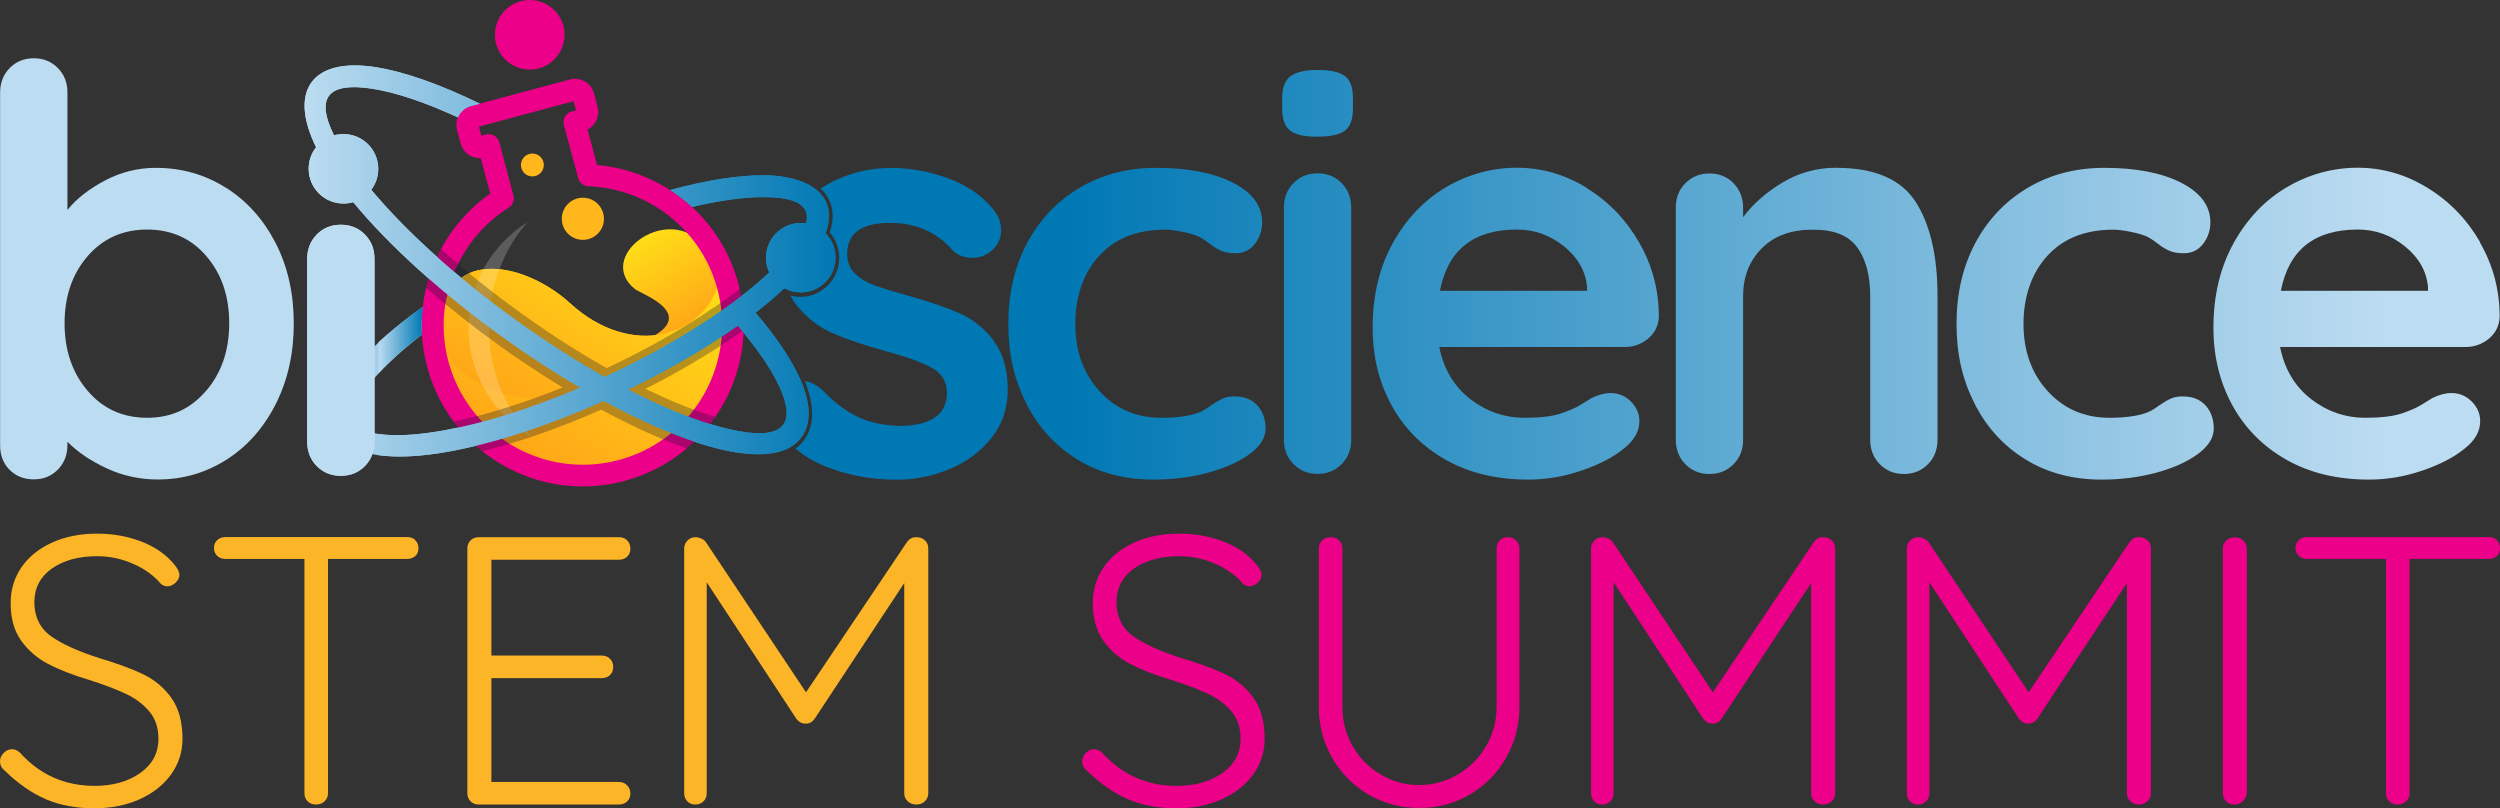
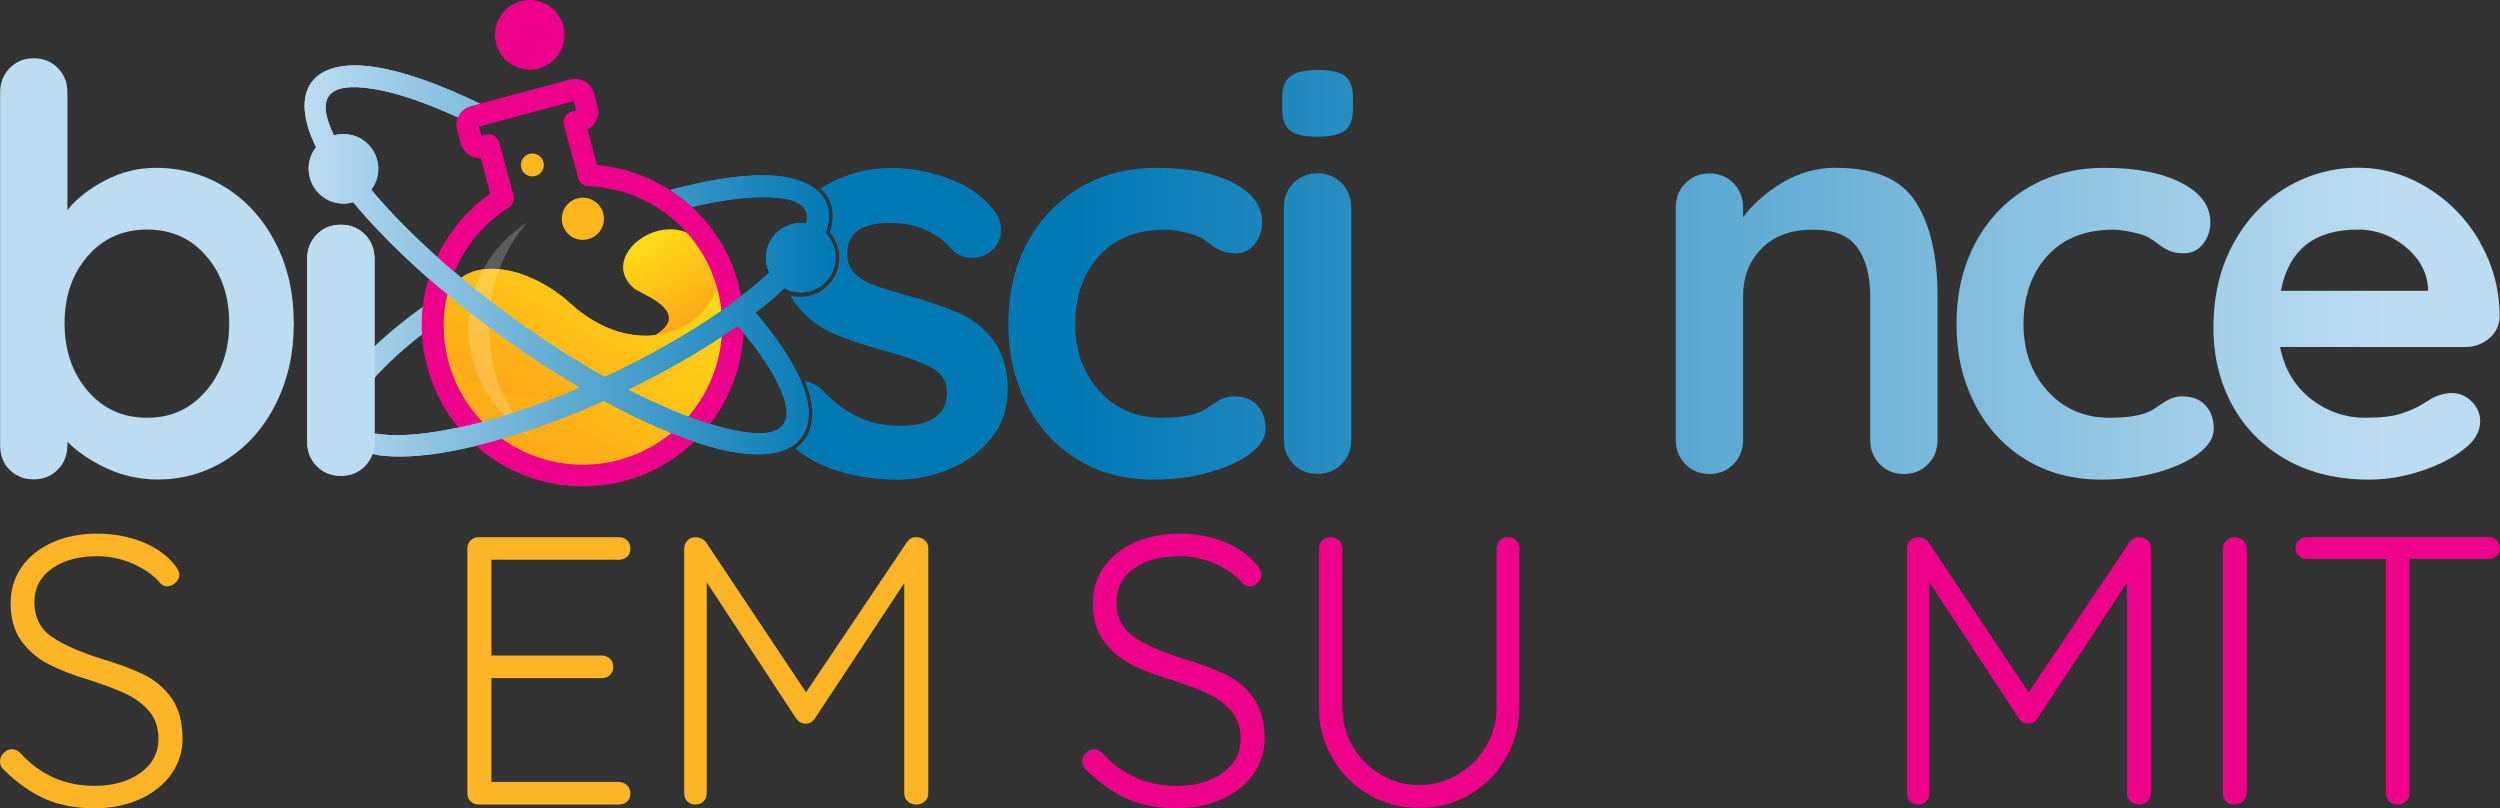
<svg xmlns="http://www.w3.org/2000/svg" xmlns:xlink="http://www.w3.org/1999/xlink" id="Layer_2" data-name="Layer 2" viewBox="0 0 218.36 70.6">
  <rect x="0" y="0" width="218.36" height="70.6" fill="#333333" stroke="none" />
  <defs>
    <style>
      .cls-1 {
        fill: #ec0089;
      }

      .cls-2 {
        fill: #0078b3;
      }

      .cls-3 {
        fill: url(#linear-gradient-8);
      }

      .cls-4 {
        fill: url(#linear-gradient-7);
      }

      .cls-5 {
        fill: url(#linear-gradient-5);
      }

      .cls-6 {
        fill: url(#linear-gradient-6);
      }

      .cls-7 {
        fill: url(#linear-gradient-9);
      }

      .cls-8 {
        fill: url(#linear-gradient-4);
      }

      .cls-9 {
        fill: url(#linear-gradient-3);
      }

      .cls-10 {
        fill: url(#linear-gradient-2);
      }

      .cls-11 {
        fill: #fcb527;
      }

      .cls-12 {
        fill: #ffb71b;
      }

      .cls-13 {
        fill: url(#linear-gradient);
      }

      .cls-14 {
        fill: #fff;
        fill-rule: evenodd;
        opacity: .2;
      }

      .cls-14, .cls-15 {
        isolation: isolate;
      }

      .cls-16 {
        fill: url(#linear-gradient-10);
      }

      .cls-17 {
        fill: url(#linear-gradient-11);
      }

      .cls-18 {
        fill: url(#linear-gradient-12);
      }

      .cls-19 {
        fill: url(#linear-gradient-13);
      }

      .cls-15 {
        fill: #101128;
        opacity: .3;
      }

      .cls-20 {
        fill: #bcdcf1;
      }
    </style>
    <linearGradient id="linear-gradient" x1="208.24" y1="77.74" x2="93.1" y2="77.74" gradientTransform="translate(0 106.01) scale(1 -1)" gradientUnits="userSpaceOnUse">
      <stop offset="0" stop-color="#bcdcf1" />
      <stop offset="1" stop-color="#0078b4" />
    </linearGradient>
    <linearGradient id="linear-gradient-2" x1="208.24" y1="77.73" x2="93.1" y2="77.73" xlink:href="#linear-gradient" />
    <linearGradient id="linear-gradient-3" x1="208.24" y1="96.98" x2="93.1" y2="96.98" xlink:href="#linear-gradient" />
    <linearGradient id="linear-gradient-4" x1="208.24" y1="77.73" x2="93.1" y2="77.73" xlink:href="#linear-gradient" />
    <linearGradient id="linear-gradient-5" x1="208.24" y1="77.73" x2="93.1" y2="77.73" xlink:href="#linear-gradient" />
    <linearGradient id="linear-gradient-6" y1="77.73" y2="77.73" xlink:href="#linear-gradient" />
    <linearGradient id="linear-gradient-7" x1="208.24" y1="77.98" x2="93.1" y2="77.98" xlink:href="#linear-gradient" />
    <linearGradient id="linear-gradient-8" x1="26.6" y1="83.21" x2="72.99" y2="83.21" xlink:href="#linear-gradient" />
    <linearGradient id="linear-gradient-9" x1="56.6" y1="85.53" x2="61.01" y2="77.87" gradientTransform="translate(0 106.01) scale(1 -1)" gradientUnits="userSpaceOnUse">
      <stop offset="0" stop-color="#ffde17" />
      <stop offset="1" stop-color="#ffa717" />
    </linearGradient>
    <linearGradient id="linear-gradient-10" x1="55.88" y1="85.32" x2="45.06" y2="66.57" xlink:href="#linear-gradient-9" />
    <linearGradient id="linear-gradient-11" x1="55" y1="85.84" x2="45.96" y2="70.15" xlink:href="#linear-gradient-9" />
    <linearGradient id="linear-gradient-12" x1="33.07" y1="76.32" x2="36.93" y2="76.32" xlink:href="#linear-gradient" />
    <linearGradient id="linear-gradient-13" x1="26.6" y1="83.21" x2="72.97" y2="83.21" xlink:href="#linear-gradient" />
  </defs>
  <g id="Layer_2-2" data-name="Layer 2">
    <g>
      <g>
        <path class="cls-13" d="M115.08,15.14c-.85,0-1.55.29-2.11.86s-.83,1.28-.83,2.13v20.27c0,.85.28,1.56.83,2.13.56.57,1.26.86,2.11.86s1.55-.29,2.11-.86.83-1.28.83-2.13v-20.27c0-.85-.28-1.56-.83-2.13-.56-.57-1.26-.86-2.11-.86Z" />
        <path class="cls-10" d="M107.86,34.62c-.43,0-.79.07-1.08.2s-.61.32-.96.56c-.34.25-.61.42-.81.52-.79.39-1.98.59-3.58.59-2.19,0-3.99-.78-5.4-2.33s-2.11-3.51-2.11-5.86.69-4.44,2.09-5.96c1.39-1.52,3.31-2.28,5.77-2.28.39,0,.91.07,1.55.2.64.13,1.12.28,1.45.44.29.16.6.37.91.61.31.25.63.44.96.59s.75.22,1.28.22c.69,0,1.24-.27,1.67-.81.42-.54.64-1.17.64-1.89,0-1.44-.85-2.59-2.55-3.46-1.7-.87-3.94-1.3-6.72-1.3-2.49,0-4.71.58-6.67,1.74s-3.49,2.77-4.59,4.83-1.64,4.42-1.64,7.07.52,4.87,1.57,6.94c1.05,2.08,2.53,3.7,4.44,4.88s4.13,1.77,6.65,1.77c1.7,0,3.3-.2,4.81-.61,1.5-.41,2.71-.96,3.63-1.64.92-.69,1.37-1.42,1.37-2.21s-.24-1.49-.71-2.01c-.47-.52-1.12-.79-1.94-.79h-.03Z" />
        <path class="cls-9" d="M117.48,6.65c-.46-.36-1.26-.54-2.4-.54-1.08,0-1.86.18-2.35.54s-.74,1-.74,1.91v.93c0,.92.23,1.55.69,1.91s1.24.54,2.35.54,1.95-.17,2.43-.52c.47-.34.71-.99.71-1.94v-.93c0-.92-.23-1.55-.69-1.91h0Z" />
        <path class="cls-8" d="M190.68,34.62c-.43,0-.79.07-1.08.2-.29.13-.61.32-.96.56-.34.25-.61.42-.81.52-.79.39-1.98.59-3.58.59-2.19,0-3.99-.78-5.4-2.33-1.41-1.55-2.11-3.51-2.11-5.86s.69-4.44,2.09-5.96c1.39-1.52,3.31-2.28,5.77-2.28.39,0,.91.07,1.55.2.64.13,1.12.28,1.45.44.29.16.6.37.91.61.31.25.63.44.96.59s.75.22,1.28.22c.69,0,1.24-.27,1.67-.81.42-.54.64-1.17.64-1.89,0-1.44-.85-2.59-2.55-3.46s-3.94-1.3-6.72-1.3c-2.49,0-4.71.58-6.67,1.74-1.96,1.16-3.49,2.77-4.59,4.83-1.1,2.06-1.64,4.42-1.64,7.07s.52,4.87,1.57,6.94c1.05,2.08,2.53,3.7,4.44,4.88s4.13,1.77,6.65,1.77c1.7,0,3.3-.2,4.81-.61,1.5-.41,2.71-.96,3.63-1.64.92-.69,1.37-1.42,1.37-2.21s-.24-1.49-.71-2.01c-.47-.52-1.12-.79-1.94-.79h-.03Z" />
-         <path class="cls-5" d="M138.61,16.42c-1.91-1.18-3.95-1.77-6.11-1.77s-4.25.56-6.18,1.69c-1.93,1.13-3.48,2.76-4.66,4.88-1.18,2.13-1.77,4.6-1.77,7.41,0,2.52.56,4.78,1.67,6.8,1.11,2.01,2.69,3.59,4.73,4.74,2.04,1.15,4.44,1.72,7.19,1.72,1.57,0,3.12-.26,4.66-.79,1.54-.52,2.76-1.16,3.68-1.91.92-.72,1.37-1.52,1.37-2.4,0-.65-.25-1.23-.74-1.72s-1.08-.74-1.77-.74c-.52,0-1.08.15-1.67.44-.16.1-.47.29-.91.56-.44.28-1.04.54-1.79.79s-1.8.37-3.14.37c-1.77,0-3.35-.55-4.76-1.64-1.41-1.1-2.31-2.61-2.7-4.54h16.19c.78,0,1.47-.25,2.06-.74s.9-1.13.93-1.91c0-2.32-.57-4.48-1.72-6.48s-2.67-3.58-4.59-4.76h.03ZM138.63,25.4h-12.86c.69-3.57,2.93-5.35,6.72-5.35,1.54,0,2.91.49,4.12,1.47,1.21.98,1.88,2.16,2.01,3.53v.34h.01Z" />
        <path class="cls-6" d="M216.64,21.18c-1.15-2-2.67-3.58-4.59-4.76-1.91-1.18-3.95-1.77-6.11-1.77s-4.25.56-6.18,1.69c-1.93,1.13-3.48,2.76-4.66,4.88-1.18,2.13-1.77,4.6-1.77,7.41,0,2.52.56,4.78,1.67,6.8,1.11,2.01,2.69,3.59,4.73,4.74,2.04,1.15,4.44,1.72,7.19,1.72,1.57,0,3.12-.26,4.66-.79,1.54-.52,2.76-1.16,3.68-1.91.92-.72,1.37-1.52,1.37-2.4,0-.65-.25-1.23-.74-1.72s-1.08-.74-1.77-.74c-.52,0-1.08.15-1.67.44-.16.1-.47.29-.91.56-.44.28-1.04.54-1.79.79s-1.8.37-3.14.37c-1.77,0-3.35-.55-4.76-1.64-1.41-1.1-2.31-2.61-2.7-4.54h16.19c.78,0,1.47-.25,2.06-.74s.9-1.13.93-1.91c0-2.32-.57-4.48-1.72-6.48h.03ZM212.08,25.4h-12.86c.69-3.57,2.93-5.35,6.72-5.35,1.54,0,2.91.49,4.12,1.47,1.21.98,1.88,2.16,2.01,3.53v.34h.01Z" />
        <path class="cls-4" d="M160.4,14.65c-1.7,0-3.26.43-4.69,1.28-1.42.85-2.58,1.86-3.46,3.04v-.83c0-.85-.28-1.56-.83-2.13-.56-.57-1.26-.86-2.11-.86s-1.55.29-2.11.86-.83,1.28-.83,2.13v20.27c0,.85.28,1.56.83,2.13.56.57,1.26.86,2.11.86s1.55-.29,2.11-.86.83-1.28.83-2.13v-12.56c0-1.67.54-3.05,1.62-4.15s2.57-1.64,4.47-1.64,3.12.52,3.88,1.55c.75,1.03,1.13,2.45,1.13,4.24v12.56c0,.85.28,1.56.83,2.13.56.57,1.26.86,2.11.86s1.55-.29,2.11-.86.83-1.28.83-2.13v-12.56c0-3.5-.64-6.24-1.91-8.22-1.28-1.98-3.58-2.97-6.92-2.97h0Z" />
      </g>
      <g>
        <path class="cls-3" d="M66.77,15.31c-2.23-.02-5.06.42-8.24,1.29.4.26.79.54,1.17.84.26.21.51.42.75.64,2.43-.58,4.59-.88,6.31-.86,1.47.01,4.23.18,3.64,2.29-1.83-.28-3.5,1.14-3.5,3,0,.46.1.9.29,1.29-1.33,1.25-2.95,2.49-4.48,3.54-2.45,1.68-5.37,3.38-8.6,4.95-.43.21-.87.42-1.3.62-2.6-1.46-5.1-3.07-7.52-4.8-5.36-3.83-9.85-7.93-12.86-11.53.38-.51.61-1.14.61-1.83,0-1.68-1.36-3.04-3.04-3.04-.29,0-.57.04-.83.11-1.72-3.51-.3-4.63,3.33-4.07,2.04.31,4.62,1.18,7.51,2.51.19-.47.59-.85,1.13-.99l.79-.21c-3.52-1.71-6.67-2.82-9.15-3.2-5.51-.85-7.61,2.05-5.17,7-.41.52-.65,1.17-.65,1.88,0,1.68,1.36,3.04,3.04,3.04.3,0,.58-.04.85-.12,3.1,3.75,7.76,8.02,13.33,11.99,2.09,1.5,4.25,2.91,6.47,4.21-4.31,1.84-8.42,3.11-11.81,3.72-4,.72-6.88.57-7.7-.62-1.39-2.02,4.41-6.75,5.74-7.76-.04-.8-.02-1.61.08-2.42-2.56,1.82-9.97,7.49-7.39,11.25,1.28,1.87,4.86,2.28,9.61,1.42,3.88-.7,8.63-2.21,13.56-4.42,3.34,1.81,6.43,3.14,9.04,3.91,2.33.68,6.83,1.62,8.39-.99.9-1.5.34-3.48-.33-4.96-.77-1.68-2.08-3.62-3.84-5.68.93-.72,1.77-1.43,2.51-2.13.43.23.92.36,1.44.36,1.68,0,3.04-1.36,3.04-3.04,0-.83-.33-1.58-.87-2.13,1.34-3.72-2.12-5.04-5.33-5.07h-.02ZM68.08,33.79c2.18,4.77-1.74,4.51-5.79,3.32-2.16-.63-4.68-1.68-7.41-3.08,3.06-1.48,6.09-3.19,8.9-5.11.23-.15.45-.31.66-.46,1.69,1.97,2.94,3.79,3.64,5.33Z" />
        <g>
          <path class="cls-2" d="M71.11,19.41l-.41.33-.05.18-.15-.02-.45.36-1.2-.19s-.09.04-.13.06c-.24.71-.37,1.47-.37,2.28,0,.93.12,1.76.35,2.49.38.19.8.3,1.22.3,1.48,0,2.68-1.2,2.68-2.68,0-.71-.27-1.37-.77-1.88l-.16-.16.08-.21c.41-1.14.36-2.09-.15-2.83-.13-.19-.3-.37-.5-.53-.16.13-.32.26-.47.4l.47,2.11h.01Z" />
          <path class="cls-2" d="M69.83,37.77c.79-1.33.31-3.13-.28-4.47-.27.06-.53.15-.79.3l.37,2.72-.12.21c-.07.34-.19.63-.41.88-.07.08-.14.15-.22.21l-.16.27c.23.27.47.52.72.76.35-.23.66-.51.88-.89h.01Z" />
          <path class="cls-2" d="M86.81,29.77c-.82-1.08-1.82-1.88-2.99-2.4-1.18-.52-2.65-1.03-4.42-1.52-1.28-.36-2.27-.66-2.97-.91-.7-.25-1.28-.59-1.74-1.03s-.69-1.02-.69-1.74c0-1.8,1.24-2.7,3.73-2.7,1.18,0,2.23.21,3.16.64s1.69,1,2.28,1.72c.46.46,1.05.69,1.77.69.59,0,1.11-.18,1.57-.54.62-.49.93-1.11.93-1.86,0-.65-.21-1.24-.64-1.77-.95-1.21-2.26-2.13-3.93-2.75-1.67-.62-3.34-.93-5.01-.93s-3.18.32-4.64.96c-.56.24-1.07.53-1.54.85.18.17.35.35.49.56.62.89.73,1.99.31,3.27.53.62.82,1.4.82,2.22,0,1.87-1.52,3.4-3.4,3.4-.29,0-.58-.04-.86-.11.17.32.36.63.59.9.87,1.06,1.9,1.86,3.09,2.38,1.19.52,2.74,1.05,4.64,1.57,1.83.49,3.18.98,4.05,1.47s1.3,1.21,1.3,2.16c0,1.83-1.28,2.8-3.83,2.9-1.5,0-2.79-.25-3.85-.74s-2.09-1.24-3.07-2.26c-.53-.53-1.09-.83-1.67-.91.81,1.97.86,3.65.13,4.87-.25.42-.58.75-.94,1.02.83.69,1.77,1.24,2.83,1.64,1.86.72,3.88,1.08,6.04,1.08,1.57,0,3.1-.31,4.59-.93s2.71-1.53,3.66-2.72c.95-1.19,1.42-2.59,1.42-4.2,0-1.77-.41-3.19-1.23-4.27h.02Z" />
        </g>
      </g>
      <g>
        <path class="cls-7" d="M55.46,25.25c.1.08.38.21.72.39,1.33.68,3.71,2.03,1.01,3.65,2.92-.24,4.43-1.38,5.11-2.43,1.16-1.77.49-4.15-1.07-5.71-3.26-3.26-9.21,1.35-5.77,4.1Z" />
        <path class="cls-16" d="M49.81,26.5c-4.32-3.92-11.36-4.83-11.24,2.21.07,4.16,2.37,8.34,6.16,10.53,5.07,2.93,11.78,1.62,15.54-2.58,2.22-2.49,4.03-6.84,2.54-11.98-1.3,4.68-7.59,6.74-13,1.83h0Z" />
        <path class="cls-17" d="M49.81,26.5c-4.32-3.92-11.36-4.83-11.24,2.21.17,10.06,27.62,7.6,24.24-4.04-1.3,4.68-7.59,6.74-13,1.83Z" />
        <path class="cls-1" d="M59.69,17.44c-2.14-1.71-4.76-2.78-7.54-3.03l-.83-3.1c.71-.36,1.09-1.18.88-1.96l-.32-1.2c-.24-.9-1.18-1.45-2.09-1.21l-8.67,2.32c-.92.25-1.43,1.17-1.2,2.09l.32,1.2c.21.78.95,1.31,1.75,1.26l.83,3.1c-2.28,1.6-4.02,3.84-5.02,6.39-2.53,6.46.04,13.82,6.07,17.3,5.97,3.44,13.4,2.03,17.72-3.03,5.09-5.96,4.4-15.11-1.9-20.14h0ZM59.98,36.54c-3.76,4.21-10.08,5.35-15.15,2.42-5.21-3.01-7.43-9.38-5.24-14.96.94-2.39,2.62-4.47,4.85-5.87.36-.23.52-.66.41-1.05l-1.24-4.65c-.14-.51-.66-.81-1.17-.68l-.39.11-.22-.8,8.27-2.22.22.8-.39.1c-.51.14-.81.66-.68,1.17l1.25,4.65c.12.43.51.72.95.71,2.6.11,5.08,1.06,7.07,2.66,5.52,4.41,6.04,12.48,1.47,17.6h-.01Z" />
        <circle class="cls-1" cx="46.27" cy="3.04" r="3.04" />
        <circle class="cls-12" cx="46.5" cy="14.41" r="1" />
        <circle class="cls-12" cx="50.91" cy="19.11" r="1.84" />
        <path class="cls-14" d="M46.07,19.41c-3.09,1.93-5.15,5.36-5.15,9.28s2.24,7.64,5.55,9.51c-2.32-2.38-3.77-5.81-3.77-9.61,0-3.58,1.29-6.82,3.37-9.18Z" />
-         <path class="cls-15" d="M62.36,26.85c-2.7,1.85-5.59,3.48-8.53,4.9-.28.14-.56.27-.85.4-1.01-.57-2.01-1.17-2.99-1.78-1.46-.92-2.89-1.88-4.29-2.88-2.49-1.78-4.9-3.69-7.18-5.74-.27.5-.51,1.02-.72,1.55-.24.61-.43,1.22-.58,1.84,2.08,1.81,4.26,3.51,6.5,5.12,1.46,1.04,2.95,2.04,4.47,2.99.31.2.63.39.95.59-1.11.45-2.22.87-3.35,1.25-2.01.69-4.08,1.3-6.17,1.73.71.96,1.55,1.83,2.51,2.6,3.52-.88,7.06-2.17,10.38-3.64.92.5,1.86.98,2.8,1.43,1.52.73,3.09,1.4,4.69,1.96.57-.48,1.1-1.01,1.59-1.58.33-.38.63-.78.91-1.18h0c-1.97-.58-3.92-1.39-5.77-2.28-.12-.06-.24-.11-.35-.17,2.66-1.35,5.27-2.85,7.73-4.54.28-.2.57-.4.86-.6.03-1.2-.09-2.41-.36-3.59-.75.59-1.52,1.13-2.25,1.64v-.02Z" />
      </g>
      <path class="cls-20" d="M19.73,16.39c1.83,1.16,3.28,2.77,4.34,4.83s1.59,4.4,1.59,7.02-.52,4.96-1.57,7.04c-1.05,2.08-2.48,3.7-4.29,4.86-1.82,1.16-3.82,1.74-6.01,1.74-1.57,0-3.05-.32-4.44-.96-1.39-.64-2.54-1.41-3.46-2.33v.29c0,.85-.28,1.56-.83,2.13-.56.57-1.26.86-2.11.86s-1.55-.28-2.11-.83c-.56-.56-.83-1.28-.83-2.16V8.08c0-.85.28-1.56.83-2.13.56-.57,1.26-.86,2.11-.86s1.55.29,2.11.86.83,1.28.83,2.13v10.26c.79-.98,1.88-1.84,3.29-2.58s2.88-1.1,4.42-1.1c2.26,0,4.3.58,6.13,1.74h0ZM18.01,34.13c1.34-1.57,2.01-3.53,2.01-5.89s-.66-4.31-1.99-5.86c-1.32-1.55-3.05-2.33-5.18-2.33s-3.86.78-5.2,2.33-2.01,3.51-2.01,5.86.67,4.32,2.01,5.89,3.07,2.36,5.2,2.36,3.81-.79,5.15-2.36h.01Z" />
      <g>
        <path class="cls-20" d="M31.88,40.7c-.56.57-1.26.86-2.11.86s-1.55-.29-2.11-.86c-.56-.57-.83-1.28-.83-2.13v-15.95c0-.85.28-1.56.83-2.13.56-.57,1.26-.86,2.11-.86s1.55.29,2.11.86c.56.57.83,1.28.83,2.13v15.95c0,.85-.28,1.56-.83,2.13Z" />
        <g>
-           <path class="cls-18" d="M33.07,29.88v2.71c1.42-1.52,3.14-2.9,3.78-3.39-.04-.8-.02-1.61.08-2.42-.9.64-2.4,1.76-3.86,3.1Z" />
          <path class="cls-19" d="M69.93,25.55c1.68,0,3.04-1.36,3.04-3.04,0-.83-.33-1.58-.87-2.13,1.34-3.72-2.12-5.04-5.33-5.07-2.23-.02-5.06.42-8.24,1.29.4.26.79.54,1.17.84.26.21.51.42.75.64,2.43-.58,4.59-.88,6.31-.86,1.47.01,4.23.18,3.64,2.29-1.83-.28-3.5,1.14-3.5,3,0,.46.1.9.29,1.29-1.33,1.25-2.95,2.49-4.48,3.54-2.45,1.68-5.37,3.38-8.6,4.95-.43.21-.87.42-1.3.62-2.6-1.46-5.1-3.07-7.52-4.8-5.36-3.83-9.85-7.93-12.86-11.53.38-.51.61-1.14.61-1.83,0-1.68-1.36-3.04-3.04-3.04-.29,0-.57.04-.83.11-1.72-3.51-.3-4.63,3.33-4.07,2.04.31,4.62,1.18,7.51,2.51.19-.47.59-.85,1.13-.99l.79-.21c-3.52-1.71-6.67-2.82-9.15-3.2-5.51-.85-7.61,2.05-5.17,7-.41.52-.65,1.17-.65,1.88,0,1.68,1.36,3.04,3.04,3.04.3,0,.58-.04.85-.12,3.1,3.75,7.76,8.02,13.33,11.99,2.09,1.5,4.25,2.91,6.47,4.21-4.31,1.84-8.42,3.11-11.81,3.72-2.38.43-4.36.54-5.75.32v.66c0,.42-.07.81-.19,1.17,1.68.26,3.82.16,6.27-.28,3.88-.7,8.63-2.21,13.56-4.42,3.34,1.81,6.43,3.14,9.04,3.91,2.33.68,6.83,1.62,8.39-.99.9-1.5.34-3.48-.33-4.96-.77-1.68-2.08-3.62-3.84-5.68.93-.72,1.77-1.43,2.51-2.13.43.23.92.36,1.44.36h-.01ZM68.08,33.79c2.18,4.77-1.74,4.51-5.79,3.32-2.16-.63-4.68-1.68-7.41-3.08,3.06-1.48,6.09-3.19,8.9-5.11.23-.15.45-.31.66-.46,1.69,1.97,2.94,3.79,3.64,5.33Z" />
        </g>
      </g>
      <path class="cls-20" d="M31.88,40.7c-.56.57-1.26.86-2.11.86s-1.55-.29-2.11-.86c-.56-.57-.83-1.28-.83-2.13v-15.95c0-.85.28-1.56.83-2.13.56-.57,1.26-.86,2.11-.86s1.55.29,2.11.86c.56.57.83,1.28.83,2.13v15.95c0,.85-.28,1.56-.83,2.13Z" />
      <g>
        <path class="cls-11" d="M3.99,69.8c-1.23-.53-2.43-1.37-3.59-2.5-.27-.22-.4-.49-.4-.8,0-.27.11-.51.32-.73.21-.22.45-.33.72-.33s.51.11.73.33c1.73,1.91,3.9,2.87,6.5,2.87,1.6,0,2.93-.38,3.99-1.13,1.06-.76,1.58-1.75,1.58-2.97,0-.96-.26-1.75-.78-2.38s-1.21-1.15-2.05-1.55c-.85-.4-1.92-.81-3.24-1.23-1.42-.42-2.62-.89-3.59-1.4-.97-.51-1.75-1.2-2.35-2.05s-.9-1.94-.9-3.25c0-1.18.32-2.22.95-3.14.63-.91,1.52-1.63,2.67-2.15,1.14-.52,2.46-.78,3.95-.78,1.36,0,2.63.23,3.82.68,1.19.46,2.14,1.11,2.85,1.95.33.38.5.7.5.97,0,.24-.11.47-.33.68s-.47.32-.73.32c-.22,0-.41-.08-.57-.23-.6-.71-1.4-1.29-2.4-1.73s-2.05-.67-3.14-.67c-1.62,0-2.95.36-3.97,1.08-1.02.72-1.53,1.71-1.53,2.95s.49,2.28,1.47,2.97c.98.69,2.38,1.32,4.2,1.9,1.58.47,2.87.95,3.87,1.43,1,.49,1.82,1.18,2.45,2.08s.95,2.08.95,3.55c0,1.13-.33,2.16-.98,3.08-.66.92-1.57,1.65-2.74,2.18s-2.5.8-3.99.8c-1.6,0-3.02-.27-4.25-.8h.01Z" />
-         <path class="cls-11" d="M36.27,47.19c.19.18.28.41.28.7s-.09.52-.28.68c-.19.17-.43.25-.72.25h-6.9v20.45c0,.29-.1.53-.3.72-.2.19-.44.28-.73.28-.31,0-.56-.09-.75-.28s-.28-.43-.28-.72v-20.45h-6.9c-.29,0-.53-.09-.72-.27-.19-.18-.28-.41-.28-.7,0-.27.09-.49.28-.67.19-.18.43-.27.72-.27h15.88c.29,0,.53.09.72.27h-.02Z" />
        <path class="cls-11" d="M54.78,68.6c.19.2.28.43.28.7,0,.29-.09.52-.28.7s-.43.27-.72.27h-12.24c-.29,0-.53-.09-.72-.28-.19-.19-.28-.43-.28-.72v-21.35c0-.29.09-.53.28-.72.19-.19.43-.28.72-.28h12.24c.29,0,.53.09.72.28.19.19.28.43.28.72s-.09.52-.28.7-.43.27-.72.27h-11.14v8.37h9.64c.29,0,.53.09.72.28.19.19.28.43.28.72s-.09.52-.28.7-.43.27-.72.27h-9.64v9.07h11.14c.29,0,.53.1.72.3Z" />
        <path class="cls-11" d="M80.8,47.2c.19.19.28.43.28.72v21.35c0,.29-.1.53-.3.72-.2.19-.45.28-.73.28-.31,0-.57-.09-.77-.28s-.3-.43-.3-.72v-18.34l-7.84,11.87c-.22.29-.48.42-.77.4h-.07c-.27,0-.51-.13-.73-.4l-7.84-11.94v18.41c0,.29-.09.53-.28.72s-.43.28-.72.28-.52-.09-.7-.28-.27-.43-.27-.72v-21.35c0-.27.09-.5.28-.7s.43-.3.72-.3c.16,0,.32.04.5.12.18.08.31.18.4.32l8.74,13.11,8.81-13.11c.24-.33.54-.48.9-.43.27,0,.49.09.68.28h.01Z" />
        <path class="cls-1" d="M98.51,69.8c-1.23-.53-2.43-1.37-3.59-2.5-.27-.22-.4-.49-.4-.8,0-.27.11-.51.32-.73s.45-.33.72-.33.51.11.73.33c1.73,1.91,3.9,2.87,6.5,2.87,1.6,0,2.93-.38,3.99-1.13,1.06-.76,1.58-1.75,1.58-2.97,0-.96-.26-1.75-.78-2.38s-1.21-1.15-2.05-1.55c-.85-.4-1.92-.81-3.24-1.23-1.42-.42-2.62-.89-3.59-1.4-.97-.51-1.75-1.2-2.35-2.05s-.9-1.94-.9-3.25c0-1.18.32-2.22.95-3.14.63-.91,1.52-1.63,2.67-2.15,1.14-.52,2.46-.78,3.95-.78,1.36,0,2.63.23,3.82.68,1.19.46,2.14,1.11,2.85,1.95.33.38.5.7.5.97,0,.24-.11.47-.33.68s-.47.32-.73.32c-.22,0-.41-.08-.57-.23-.6-.71-1.4-1.29-2.4-1.73s-2.05-.67-3.14-.67c-1.62,0-2.95.36-3.97,1.08-1.02.72-1.53,1.71-1.53,2.95s.49,2.28,1.47,2.97c.98.69,2.38,1.32,4.2,1.9,1.58.47,2.87.95,3.87,1.43,1,.49,1.82,1.18,2.45,2.08s.95,2.08.95,3.55c0,1.13-.33,2.16-.98,3.08-.66.92-1.57,1.65-2.74,2.18s-2.5.8-3.99.8c-1.6,0-3.02-.27-4.25-.8h.01Z" />
        <path class="cls-1" d="M132.43,47.2c.19.19.28.43.28.72v13.81c0,1.62-.39,3.11-1.17,4.47s-1.83,2.42-3.17,3.2c-1.33.78-2.8,1.17-4.4,1.17s-3.1-.39-4.44-1.17c-1.33-.78-2.39-1.85-3.17-3.2-.78-1.36-1.17-2.85-1.17-4.47v-13.81c0-.29.09-.53.28-.72.19-.19.45-.28.78-.28.27,0,.5.09.7.28s.3.43.3.72v13.81c0,1.25.3,2.39.9,3.44s1.42,1.87,2.45,2.48,2.15.92,3.35.92,2.35-.31,3.38-.92,1.86-1.44,2.47-2.48.92-2.19.92-3.44v-13.81c0-.29.09-.53.27-.72.18-.19.41-.28.7-.28s.53.09.72.28h.02Z" />
-         <path class="cls-1" d="M160.01,47.2c.19.19.28.43.28.72v21.35c0,.29-.1.53-.3.72s-.45.28-.73.28c-.31,0-.57-.09-.77-.28s-.3-.43-.3-.72v-18.34l-7.84,11.87c-.22.29-.48.42-.77.4h-.07c-.27,0-.51-.13-.73-.4l-7.84-11.94v18.41c0,.29-.09.53-.28.72s-.43.28-.72.28-.52-.09-.7-.28-.27-.43-.27-.72v-21.35c0-.27.09-.5.28-.7s.43-.3.72-.3c.16,0,.32.04.5.12.18.08.31.18.4.32l8.74,13.11,8.81-13.11c.24-.33.54-.48.9-.43.27,0,.49.09.68.28h.01Z" />
        <path class="cls-1" d="M187.59,47.2c.19.19.28.43.28.72v21.35c0,.29-.1.53-.3.72s-.45.28-.73.28c-.31,0-.57-.09-.77-.28s-.3-.43-.3-.72v-18.34l-7.84,11.87c-.22.29-.48.42-.77.4h-.07c-.27,0-.51-.13-.73-.4l-7.84-11.94v18.41c0,.29-.09.53-.28.72s-.43.28-.72.28-.52-.09-.7-.28-.27-.43-.27-.72v-21.35c0-.27.09-.5.28-.7s.43-.3.72-.3c.16,0,.32.04.5.12.18.08.31.18.4.32l8.74,13.11,8.81-13.11c.24-.33.54-.48.9-.43.27,0,.49.09.68.28h.01Z" />
        <path class="cls-1" d="M195.91,69.97c-.2.2-.45.3-.73.3-.31,0-.56-.09-.75-.28s-.28-.44-.28-.75v-21.28c0-.31.1-.56.3-.75s.46-.28.77-.28c.29,0,.53.1.73.3s.3.45.3.73v21.28c-.02.29-.13.53-.33.73h-.01Z" />
        <path class="cls-1" d="M218.08,47.19c.19.18.28.41.28.7s-.09.52-.28.68c-.19.17-.43.25-.72.25h-6.9v20.45c0,.29-.1.53-.3.72s-.44.28-.73.28c-.31,0-.56-.09-.75-.28s-.28-.43-.28-.72v-20.45h-6.9c-.29,0-.53-.09-.72-.27s-.28-.41-.28-.7c0-.27.09-.49.28-.67.19-.18.43-.27.72-.27h15.88c.29,0,.53.09.72.27h-.02Z" />
      </g>
    </g>
  </g>
</svg>